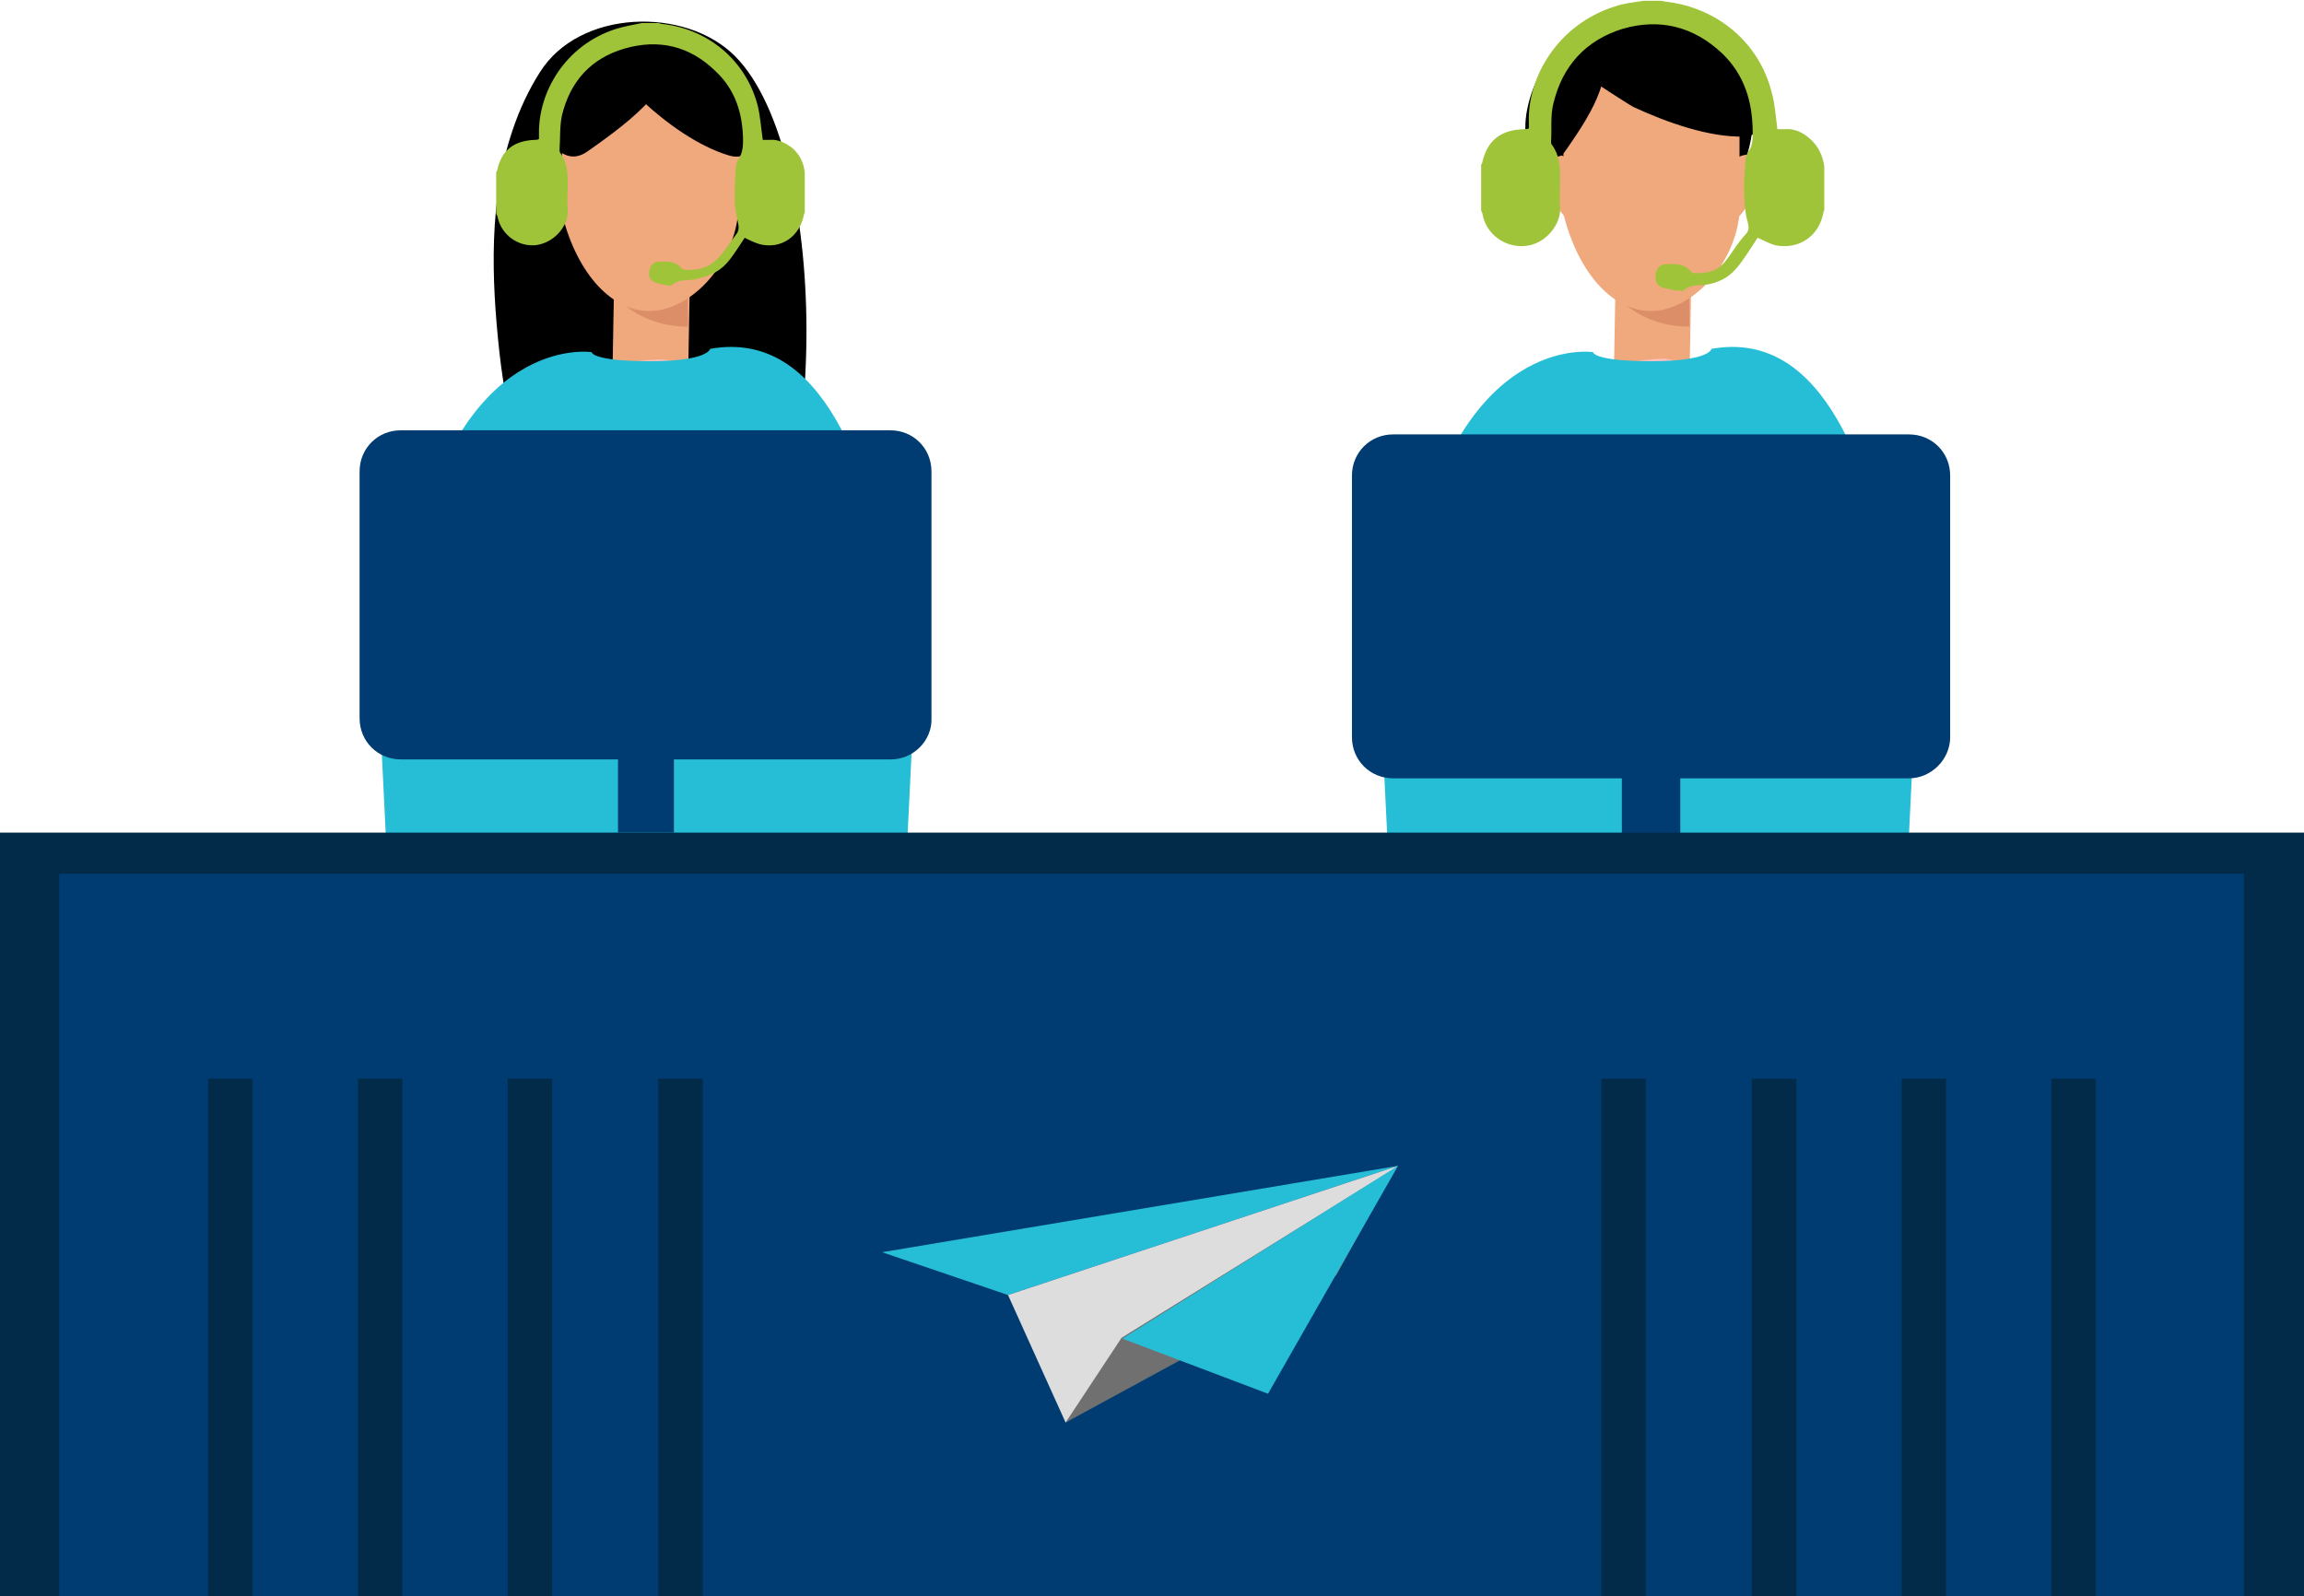
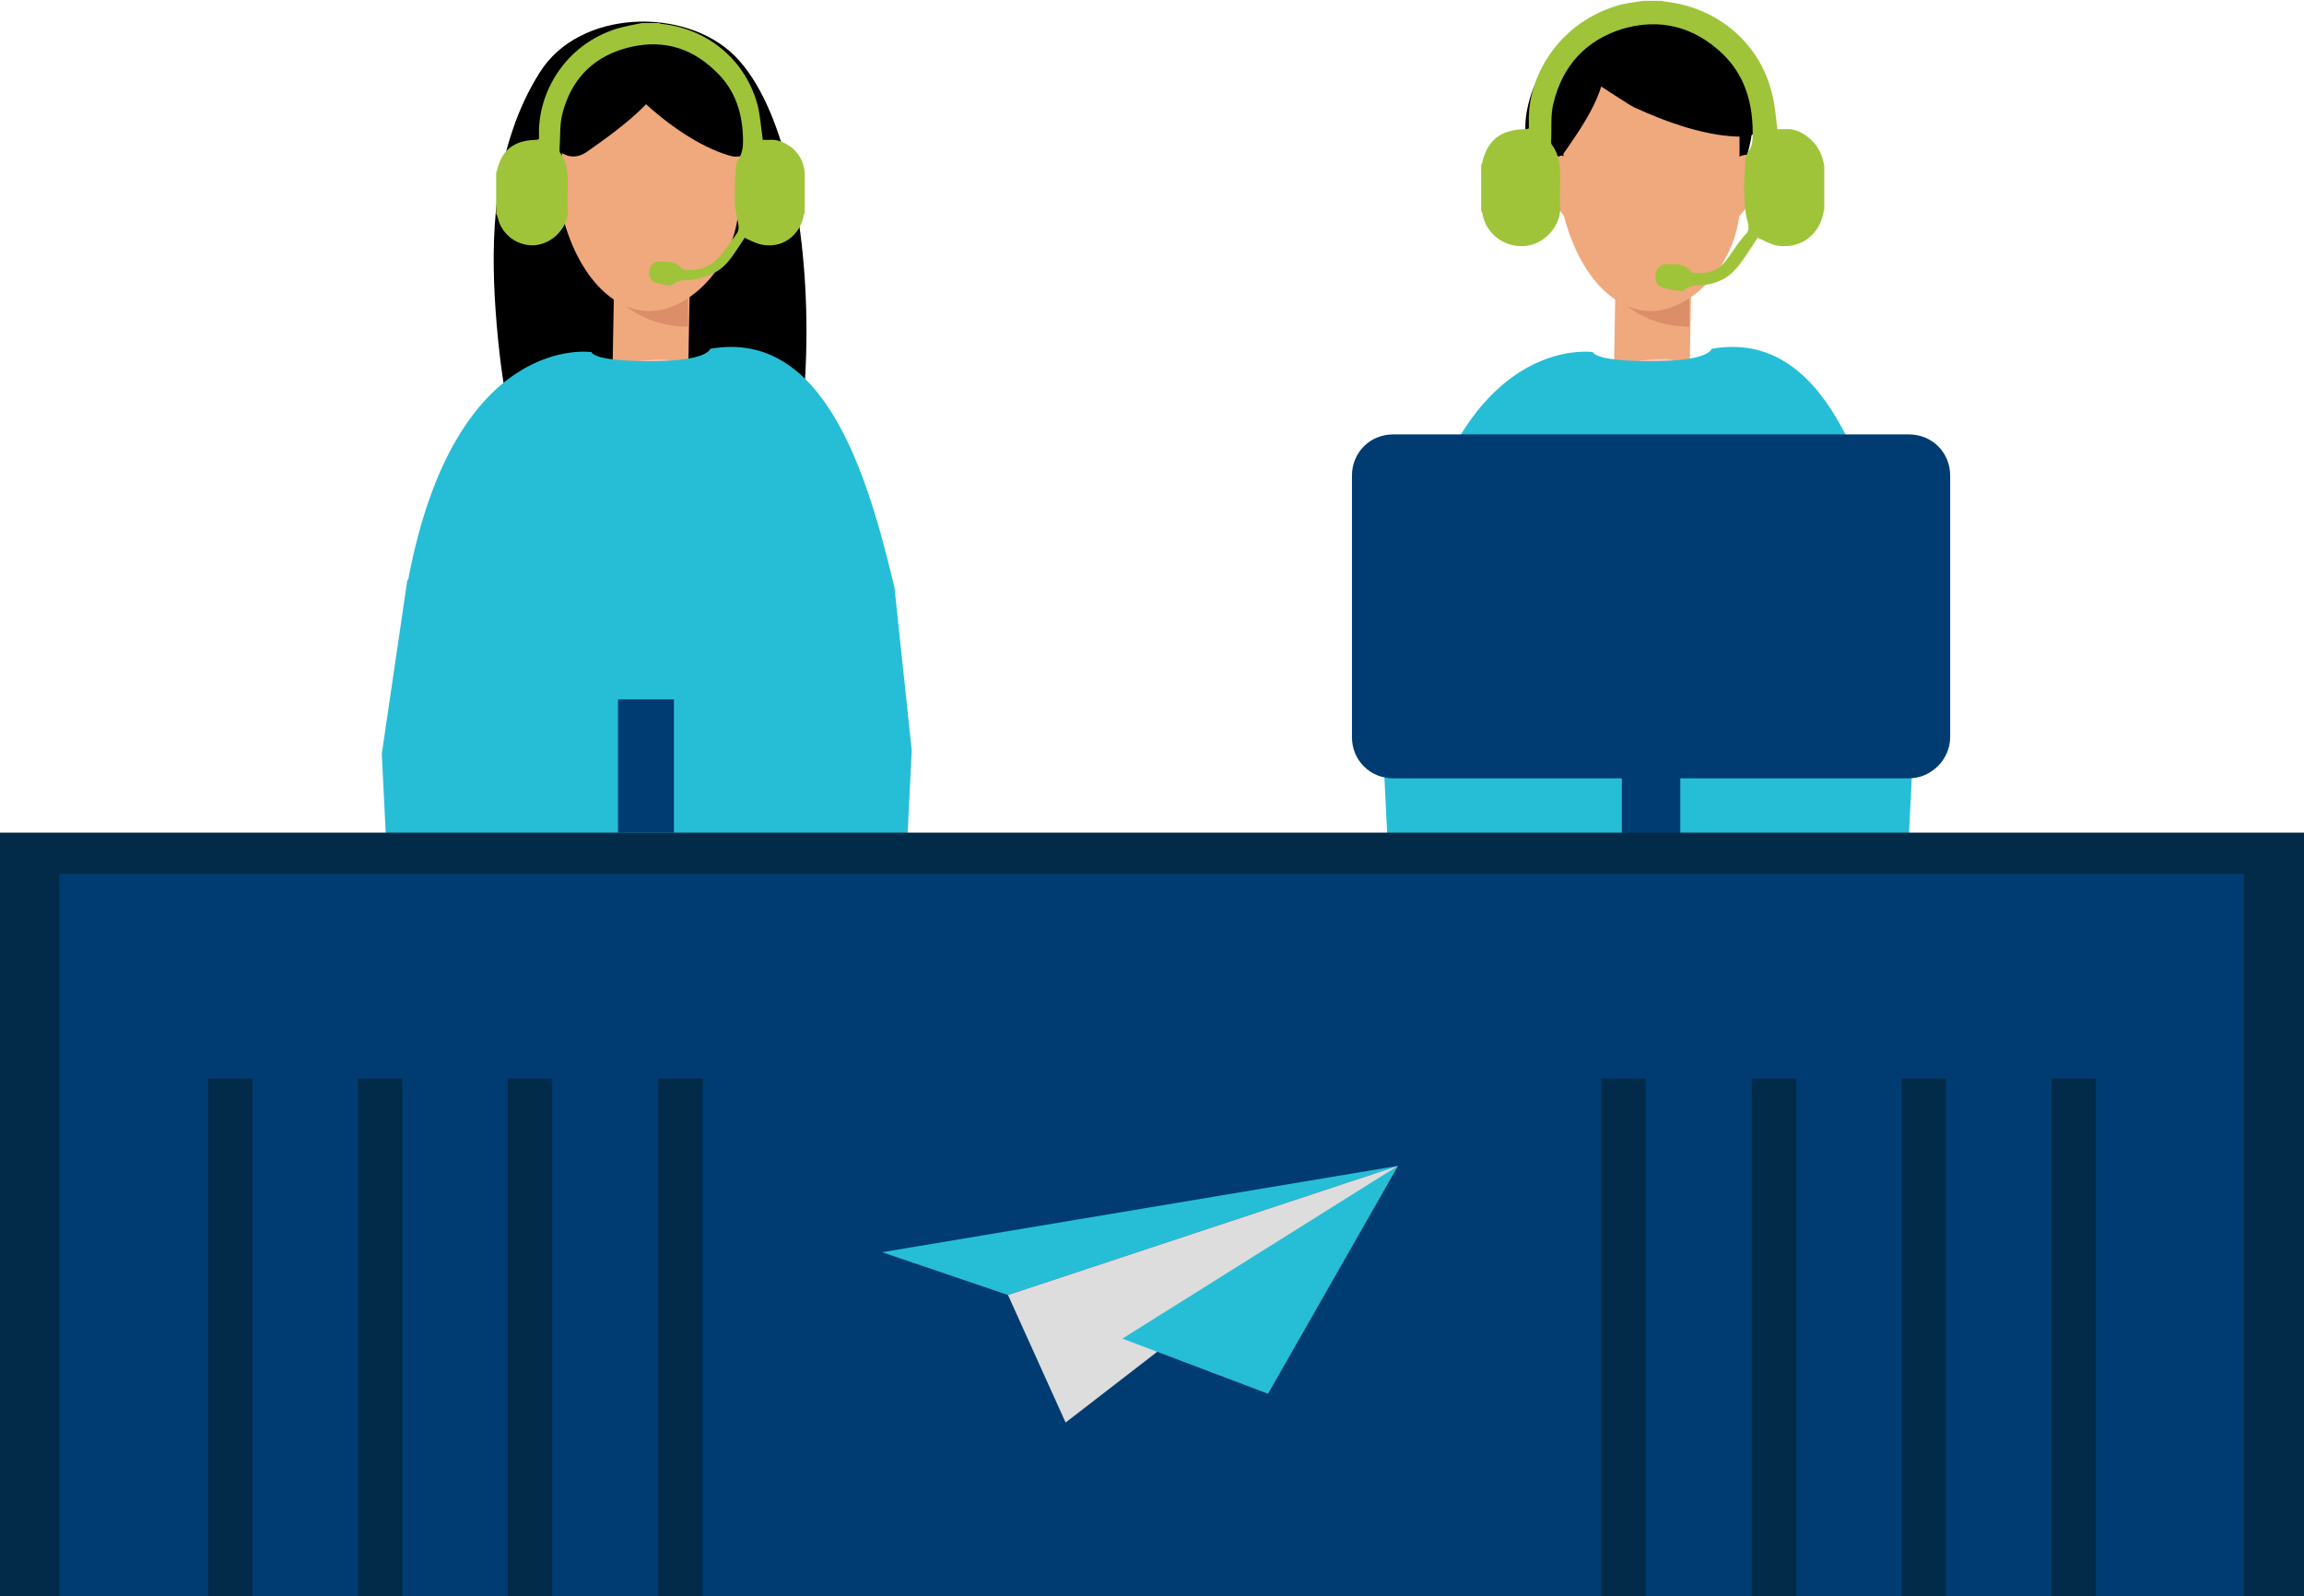
<svg xmlns="http://www.w3.org/2000/svg" width="280" height="194" viewBox="0 0 280 194" fill="none">
  <path d="M62.301 15.8C63.101 13.4 64.201 11 65.601 8.8C70.401 1.1 83.301 0.8 89.301 6.8C101.201 18.7 101.001 64.5 88.101 75.3C70.401 90.2 62.401 57.9 60.701 42.9C59.701 33.8 59.401 24.3 62.301 15.8Z" fill="black" />
  <path d="M74.4 47.3H83.6L83.8 36H74.6L74.4 47.3Z" fill="#F0A87D" />
  <path d="M74.601 35.8C74.601 35.8 77.501 39.7 83.601 39.7V35.8H74.601Z" fill="#DB8E67" />
  <path d="M87.6 22.1C87.6 22.1 88.2 18.8 90.8 18.8C93.5 18.8 91.4 25.9 88.4 27.2C86.8 27.9 87.6 22.1 87.6 22.1Z" fill="#F0A87D" />
  <path d="M70.501 22.1C70.501 22.1 69.901 18.8 67.301 18.8C64.601 18.8 66.701 25.9 69.701 27.2C71.301 27.9 70.501 22.1 70.501 22.1Z" fill="#F0A87D" />
  <path d="M79.001 37.8C74.601 37.9 70.201 33.6 68.301 26V16.1C68.301 9.6 73.101 4.3 79.001 4.3C84.901 4.3 89.701 9.6 89.701 16.1V26C89.001 32.6 83.601 37.8 79.001 37.8Z" fill="#F0A87D" />
  <path d="M66.201 48.4V47.9L64.101 91.3L92.001 92.3L94.001 49C94.001 49 90.801 45.9 86.601 45.4C85.301 45.2 81.901 43.7 80.501 43.7C75.401 43.7 70.401 45.5 66.201 48.4Z" fill="#FFC0BE" />
  <path d="M72.101 5.1C72.201 5.1 77.601 11.7 78.101 12.3C81.001 15 84.901 17.8 88.601 18.9C92.701 20.1 90.401 13.2 89.801 11.5C88.401 7.3 83.001 3.5 78.601 4.1L72.101 5.1Z" fill="black" />
  <path d="M77.901 4.8L79.601 6.6C84.201 9.6 74.501 16.2 71.401 18.4C67.901 20.9 65.401 15.2 65.501 12.9C65.701 9.6 73.101 1.8 77.901 4.8Z" fill="black" />
  <path d="M108.7 71.4C105.5 58 100.3 39.9 86.3 42.4C86.3 42.4 86.1 43.9 79 43.9C71.9 43.9 71.9 42.8 71.9 42.8C71.9 42.8 55.3 40.2 49.6 70.5H49.5L46.4 91.6L48.1 126.2L53.2 126.4L59.2 113.6L59 125.3C59 125.3 77.9 129.8 98.9 125.3C98.8 121.6 98.6 117 98.4 112.2L104 126L109.1 125.8L110.8 91.2L108.7 71.4Z" fill="#26BED6" />
-   <path d="M108.3 92.3H48.7C45.9 92.3 43.7 90.1 43.7 87.3V57.3C43.7 54.5 45.9 52.3 48.7 52.3H108.2C111 52.3 113.2 54.5 113.2 57.3V87.3C113.3 90 111 92.3 108.3 92.3Z" fill="#003C71" />
  <path d="M81.901 85H75.101V101.2H81.901V85Z" fill="#003C71" />
  <path d="M185.799 17.7C184.699 15.4 185.899 11 187.299 8.8C192.099 1.1 204.999 0.8 210.999 6.8C216.799 15.4 209.399 30.4 200.699 27.6C192.099 24.9 190.399 27.4 185.799 17.7Z" fill="black" />
  <path d="M196.1 47.3H205.3L205.5 36H196.3L196.1 47.3Z" fill="#F0A87D" />
  <path d="M196.3 35.8C196.3 35.8 199.2 39.7 205.3 39.7V35.8H196.3Z" fill="#DB8E67" />
  <path d="M209.3 22.1C209.3 22.1 209.9 18.8 212.5 18.8C215.2 18.8 213.1 25.9 210.1 27.2C208.5 27.9 209.3 22.1 209.3 22.1Z" fill="#F0A87D" />
  <path d="M192.2 22.1C192.2 22.1 191.6 18.8 189 18.8C186.3 18.8 188.4 25.9 191.4 27.2C193 27.9 192.2 22.1 192.2 22.1Z" fill="#F0A87D" />
  <path d="M200.7 37.8C196.3 37.9 191.9 33.6 190 26V16.1C190 9.6 194.8 4.3 200.7 4.3C206.6 4.3 211.4 9.6 211.4 16.1V26C210.7 32.6 205.3 37.8 200.7 37.8Z" fill="#F0A87D" />
  <path d="M187.9 48.4V47.9L185.8 91.3L213.7 92.3L215.7 48.9C215.7 48.9 212.5 45.8 208.3 45.3C207 45.1 203.6 43.6 202.2 43.6C197.1 43.7 192.1 45.5 187.9 48.4Z" fill="#FFC0BE" />
  <path d="M189.299 7.1C189.399 7.1 197.699 12.6 198.499 13C202.599 14.9 207.699 16.7 211.899 16.6C216.599 16.4 211.199 9.4 209.899 7.7C206.699 3.4 199.499 1.1 195.399 3.5L189.299 7.1Z" fill="black" />
  <path d="M193.399 4.8L194.299 6.6C196.599 9.6 191.699 16.2 190.199 18.4C188.399 20.9 187.199 15.2 187.199 12.9C187.299 9.6 190.999 1.8 193.399 4.8Z" fill="black" />
  <path d="M230.4 71.4C227.2 58 222 39.9 208 42.4C208 42.4 207.8 43.9 200.7 43.9C193.6 43.9 193.6 42.8 193.6 42.8C193.6 42.8 177 40.2 171.3 70.5H171.2L168.1 91.6L169.8 126.2L174.9 126.4L180.9 113.6L180.7 125.2C180.7 125.2 199.6 129.7 220.6 125.2C220.5 121.5 220.3 116.9 220.1 112.1L225.7 125.9L230.8 125.7L232.5 91.1L230.4 71.4Z" fill="#26BED6" />
  <path d="M232 94.6H169.3C166.5 94.6 164.3 92.4 164.3 89.6V57.8C164.3 55 166.5 52.8 169.3 52.8H232C234.8 52.8 237 55 237 57.8V89.6C237 92.3 234.7 94.6 232 94.6Z" fill="#003C71" />
  <path d="M204.2 86.9H197.1V103.8H204.2V86.9Z" fill="#003C71" />
  <path d="M182.7 127.5L216.5 121.9L191 130.3L182.7 127.5Z" fill="#26BED6" />
  <path d="M191 130.3L194.7 138.7L216.5 121.9L191 130.3Z" fill="#DDDDDD" />
  <path d="M194.7 138.7L212.4 129L216.2 122L198.4 133.1L194.7 138.7Z" fill="#707070" />
  <path d="M208 136.8L198.4 133.2L216.5 121.9L208 136.8Z" fill="#26BED6" />
  <path d="M81.1 34.7C80.7 34.6 80.3 34.5 79.8 34.4C79.1 34.2 78.8 33.7 78.9 33C79 32.3 79.4 31.8 80.1 31.8C81.1 31.8 82.1 31.7 82.8 32.6C82.9 32.7 83.2 32.8 83.4 32.8C86.7 32.9 87.4 31.3 89.6 28.3C89.8 27.9 89.8 27.6 89.7 27.1C89.5 26.2 89.3 25.2 89.3 24.3C89.3 23.1 89.3 21.9 89.4 20.7C89.4 20.2 89.5 19.7 89.8 19.3C90.2 18.6 90.3 17.9 90.3 17.2C90.3 13.9 89.4 10.9 86.9 8.6C83.8 5.6 80.1 4.7 75.9 5.9C71.8 7.1 69.3 9.9 68.3 14C68 15.4 68.1 16.8 68 18.2C68 18.3 68 18.5 68.1 18.6C68.9 19.7 69 20.9 69 22.2C69 23.3 68.9 24.5 69 25.6C69.1 27.3 67.5 29.5 65.1 29.8C63 30 61 28.6 60.5 26.5C60.5 26.3 60.4 26.2 60.3 26C60.3 24.3 60.3 22.6 60.3 20.9L60.4 20.8C60.9 18.3 62.4 17.1 65 17C65.2 17 65.3 17 65.5 16.9C65.5 16.7 65.5 16.5 65.5 16.3C65.4 11.3 68.6 5.5 74.9 3.5C75.9 3.2 77 3 78 2.8C78.7 2.8 79.3 2.8 80 2.8C80.1 2.8 80.3 2.9 80.4 2.9C86.1 3.5 90.7 7.4 92.1 12.9C92.4 14.2 92.5 15.6 92.7 17C92.9 17 93.2 17 93.5 17C94.6 16.9 95.5 17.4 96.3 18C97.2 18.8 97.7 19.8 97.8 21C97.8 22.6 97.8 24.2 97.8 25.8C97.8 25.9 97.7 26 97.7 26.1C97.2 28.7 95 30.3 92.4 29.7C91.7 29.5 91.1 29.2 90.5 28.9C88.4 32.1 87.9 33.1 84.7 33.9C83.6 34.2 82.5 33.8 81.6 34.7C81.6 34.7 81.3 34.7 81.1 34.7Z" fill="#9FC43A" />
  <path d="M203.6 35.3C203.1 35.2 202.7 35.1 202.2 35C201.4 34.8 201.1 34.2 201.2 33.4C201.3 32.6 201.8 32.1 202.5 32.1C203.6 32.1 204.7 32 205.5 33C205.6 33.2 205.9 33.2 206.1 33.2C209.8 33.3 209.7 31.1 212.3 28.3C212.6 27.8 212.5 27.5 212.4 27C212.1 26 212 24.9 212 23.9C211.9 22.6 212 21.2 212.1 19.9C212.1 19.4 212.2 18.8 212.5 18.4C213 17.7 213 16.9 213 16.1C213 12.4 212 9.1 209.3 6.5C205.8 3.2 201.7 2.2 197.2 3.5C192.7 4.9 189.9 8 188.8 12.5C188.4 14 188.6 15.6 188.5 17.2C188.5 17.3 188.5 17.5 188.6 17.6C189.5 18.8 189.6 20.2 189.6 21.6C189.6 22.9 189.5 24.1 189.6 25.3C189.7 27.2 187.9 29.7 185.3 29.9C182.9 30.1 180.7 28.5 180.2 26.2C180.2 26 180.1 25.8 180 25.6C180 23.7 180 21.8 180 20L180.1 19.9C180.7 17.1 182.3 15.8 185.2 15.7C185.4 15.7 185.6 15.7 185.8 15.6C185.8 15.3 185.8 15.1 185.8 14.9C185.6 9.4 189.3 3 196.2 0.8C197.3 0.4 198.5 0.3 199.7 0.1C200.4 0.1 201.2 0.1 201.9 0.1C202.1 0.1 202.2 0.2 202.4 0.2C208.7 0.9 213.8 5.2 215.3 11.2C215.7 12.6 215.8 14.1 216 15.7C216.3 15.7 216.6 15.7 216.9 15.7C218.1 15.6 219.1 16.1 220 16.9C221 17.8 221.5 18.9 221.7 20.2C221.7 22 221.7 23.7 221.7 25.5C221.7 25.6 221.6 25.7 221.6 25.8C221.1 28.7 218.6 30.4 215.7 29.8C215 29.6 214.3 29.2 213.6 28.9C211.3 32.4 210.6 33.8 207.9 34.5C206.7 34.8 205.5 34.4 204.5 35.4C204.2 35.3 203.9 35.3 203.6 35.3Z" fill="#9FC43A" />
  <path d="M280 101.2H0V194H280V101.2Z" fill="#022B49" />
  <path d="M272.7 106.2H7.2V194H272.7V106.2Z" fill="#003C71" />
  <path d="M30.7 131.1H25.3V194H30.7V131.1Z" fill="#022B49" />
  <path d="M48.9 131.1H43.5V194H48.9V131.1Z" fill="#022B49" />
  <path d="M67.1 131.1H61.7V194H67.1V131.1Z" fill="#022B49" />
  <path d="M85.4 131.1H80V194H85.4V131.1Z" fill="#022B49" />
  <path d="M200 131.1H194.6V194H200V131.1Z" fill="#022B49" />
  <path d="M218.299 131.1H212.899V194H218.299V131.1Z" fill="#022B49" />
  <path d="M236.5 131.1H231.1V194H236.5V131.1Z" fill="#022B49" />
  <path d="M254.7 131.1H249.3V194H254.7V131.1Z" fill="#022B49" />
  <path d="M107.2 152.2L169.9 141.7L122.5 157.4L107.2 152.2Z" fill="#26BED6" />
  <path d="M122.5 157.4L129.5 172.9L169.9 141.7L122.5 157.4Z" fill="#DDDDDD" />
-   <path d="M129.5 172.9L162.4 155L169.5 142L136.3 162.6L129.5 172.9Z" fill="#707070" />
  <path d="M154.1 169.4L136.4 162.7L169.9 141.7L154.1 169.4Z" fill="#26BED6" />
</svg>